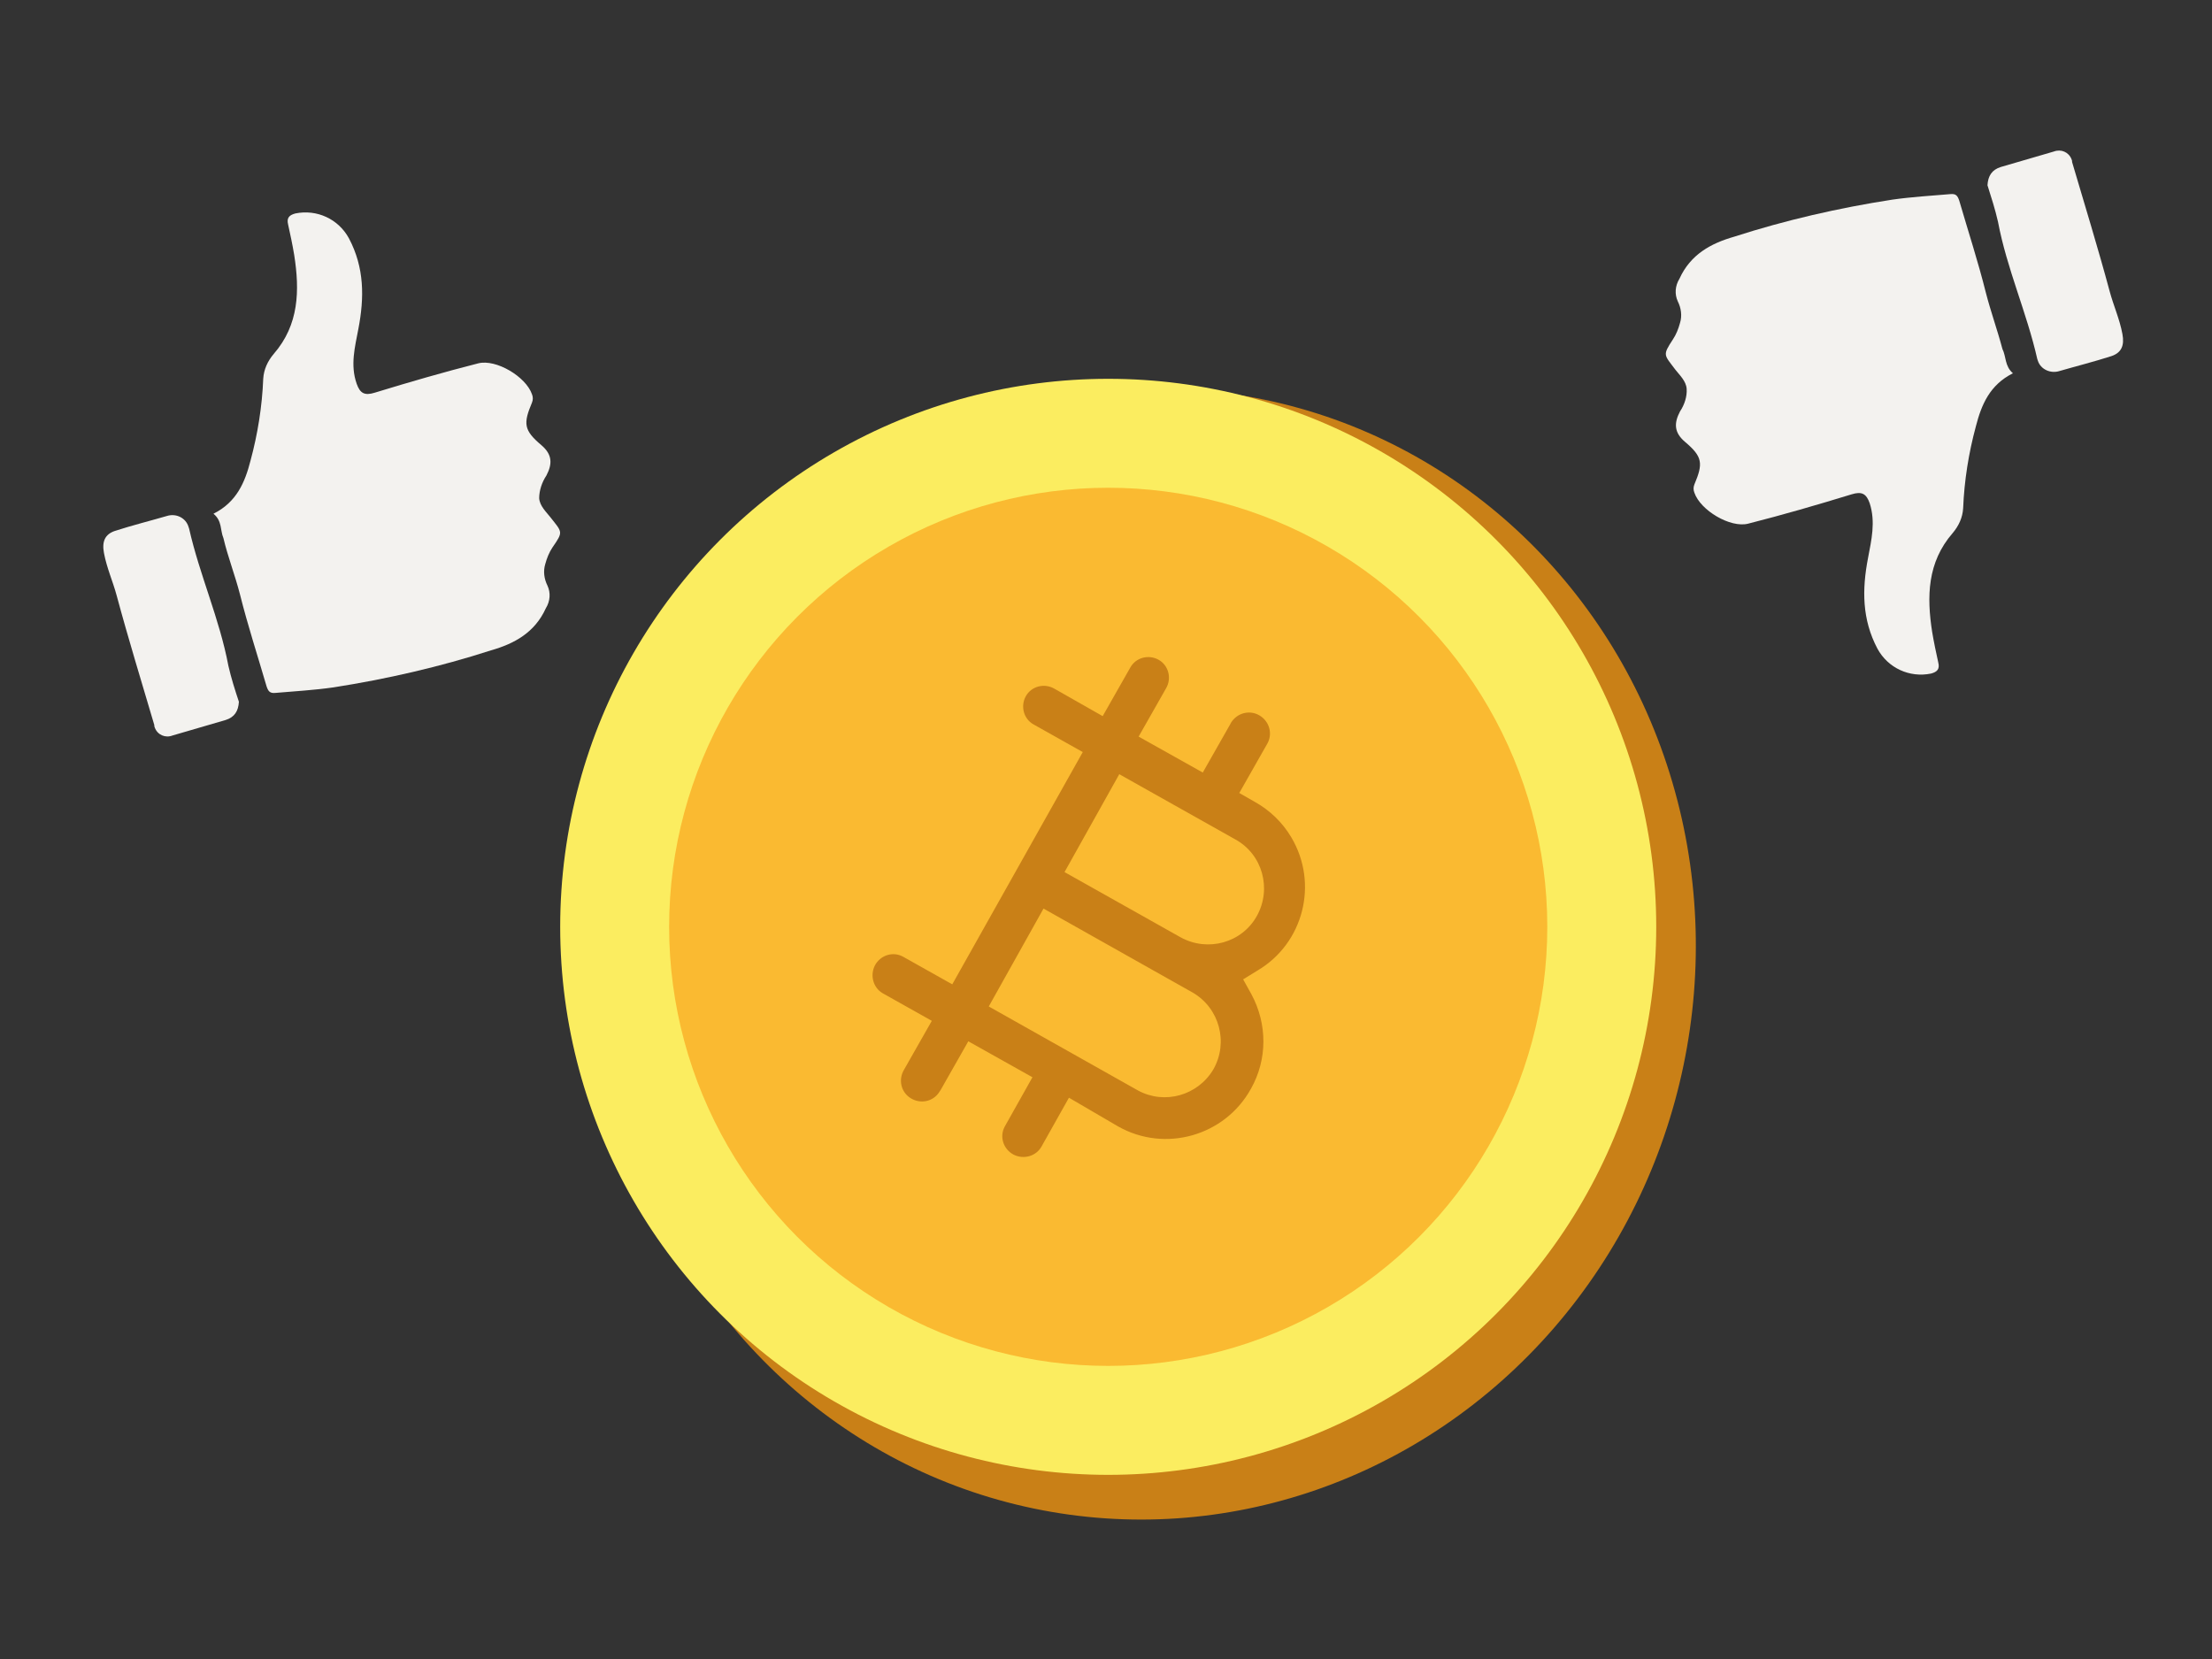
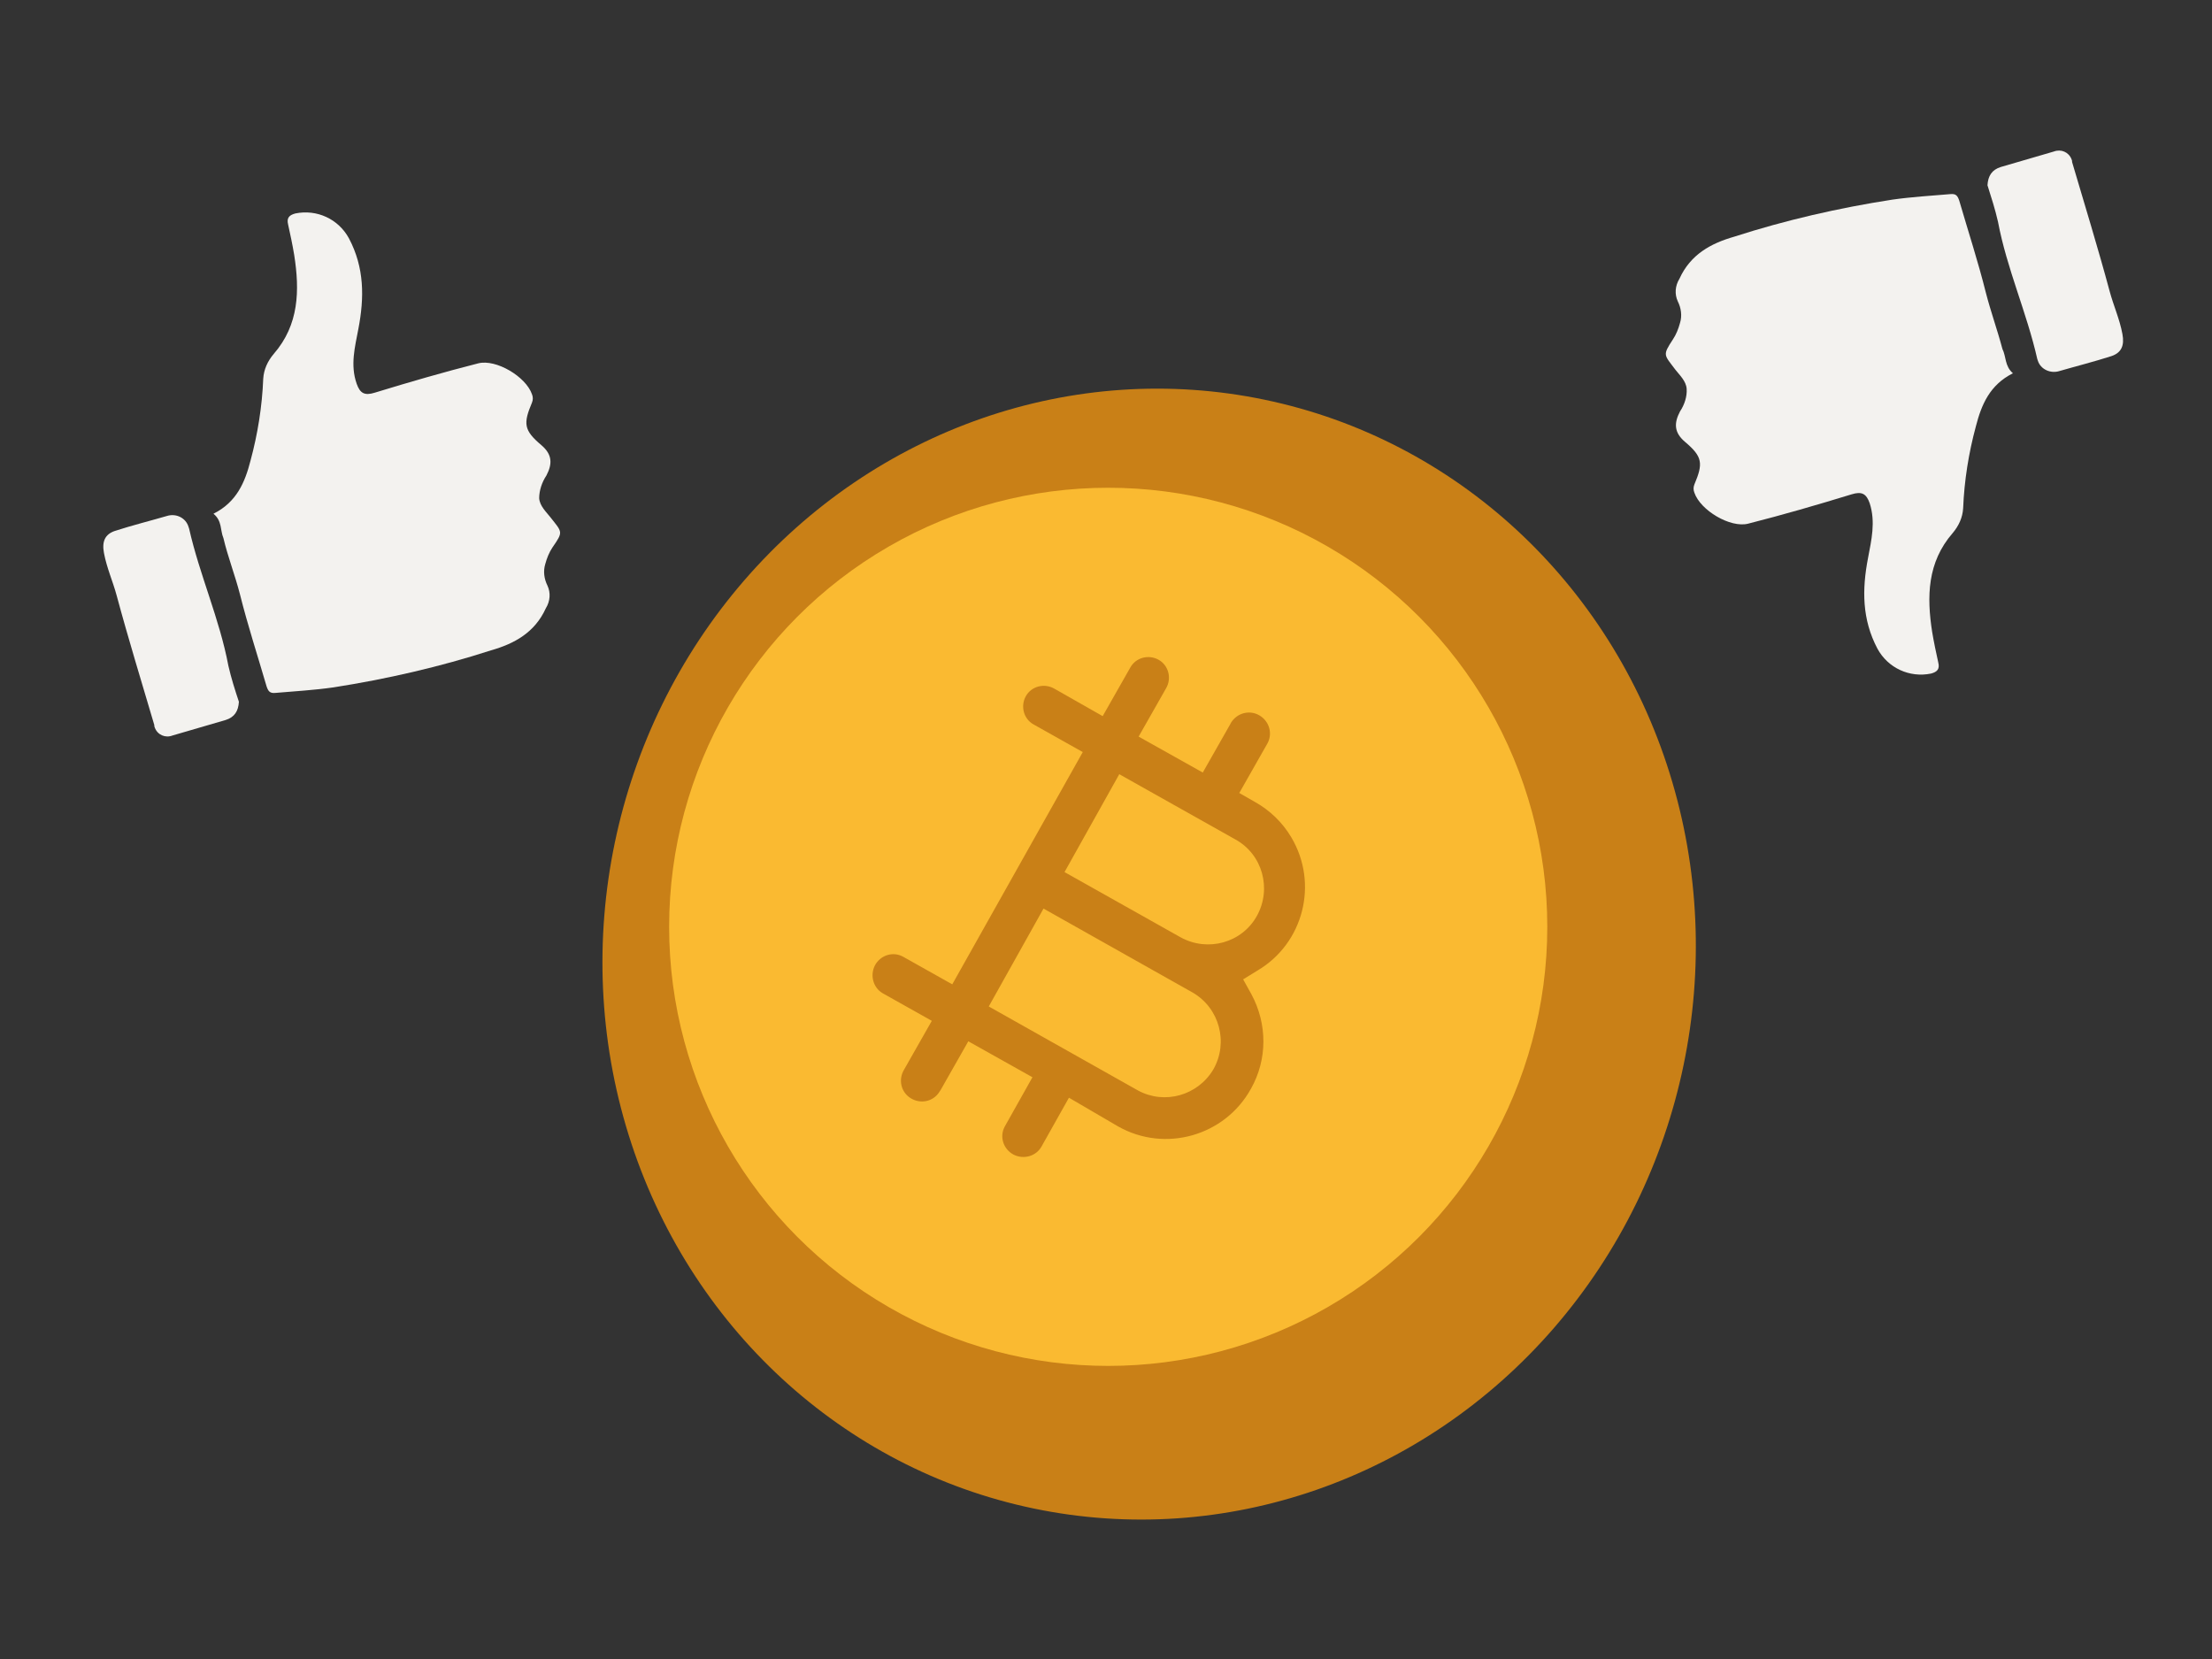
<svg xmlns="http://www.w3.org/2000/svg" version="1.1" id="Layer_1" x="0px" y="0px" viewBox="0 0 400 300" style="enable-background:new 0 0 400 300;" xml:space="preserve">
  <rect x="0" y="0" width="400" height="300" fill="#333333" stroke="none" />
  <style type="text/css">
	.st0{fill:none;}
	.st1{fill:#C98017;}
	.st2{fill:#FBED60;}
	.st3{fill:#FABA31;}
	.st4{fill:#F3F2EF;}
</style>
  <rect y="0" class="st0" width="400" height="300" />
  <ellipse transform="matrix(0.204 -0.979 0.979 0.204 -3.565 340.759)" class="st1" cx="207.8" cy="172.6" rx="102.4" ry="98.7" />
-   <circle class="st2" cx="200.4" cy="167.6" r="99.1" />
  <circle class="st3" cx="200.4" cy="167.6" r="79.4" />
  <path class="st1" d="M202.2,203.7c8.5,4.8,19.3,1.7,24-6.8c3-5.3,3-11.7,0.1-17.1l-1.5-2.7l2.6-1.6c8.3-4.9,11.1-15.7,6.1-24.1  c-1.6-2.7-3.9-4.9-6.6-6.4l-2.8-1.6l5-8.8c1.1-1.8,0.5-4.1-1.3-5.2s-4.1-0.5-5.2,1.3c0,0.1-0.1,0.1-0.1,0.2l-5,8.8l-11.6-6.5l5-8.8  c1-1.8,0.4-4.1-1.4-5.1s-4.1-0.4-5.1,1.4l-5,8.8l-8.8-5c-1.8-1-4.1-0.4-5.1,1.4s-0.4,4.1,1.4,5.1l8.9,5l-23.6,42l-8.9-5  c-1.8-1-4.1-0.3-5.1,1.6c-0.9,1.8-0.3,4,1.4,5l8.9,5l-5,8.8c-1.1,1.8-0.6,4.1,1.2,5.2s4.1,0.6,5.2-1.2c0.1-0.1,0.1-0.2,0.2-0.3  l5-8.8l11.6,6.5l-5,8.9c-1,1.8-0.3,4.1,1.6,5.1c1.8,0.9,4,0.3,5-1.4l5-8.9L202.2,203.7L202.2,203.7z M202.4,140l21,11.8  c4.9,2.7,6.6,8.9,3.9,13.8s-8.9,6.6-13.8,3.9l-21-11.8L202.4,140z M178.8,182l9.9-17.7l27,15.2c4.8,2.8,6.5,9,3.7,13.9  c-2.8,4.7-8.8,6.4-13.6,3.8L178.8,182z" />
  <path class="st4" d="M38.6,92.9c4.2-2.1,5.7-5.7,6.7-9.6c1.3-4.8,2.1-9.8,2.3-14.8c0.1-1.7,0.8-3.2,1.9-4.5  c4.6-5.3,4.7-11.5,3.7-17.9c-0.3-1.8-0.7-3.7-1.1-5.5c-0.3-1.2,0.2-1.7,1.3-2c3.9-0.8,7.8,1,9.7,4.5c2.8,5.3,2.8,10.7,1.7,16.4  c-0.6,3.2-1.5,6.5-0.3,9.9c0.6,1.7,1.4,2.2,3.3,1.6c6.2-1.9,12.4-3.7,18.7-5.3c3.2-0.8,8.6,2.4,9.7,5.6c0.2,0.5,0.2,1,0,1.5  c-1.6,3.8-1.5,5,1.7,7.7c2,1.7,2,3.4,0.9,5.5c-0.8,1.2-1.3,2.7-1.3,4.1c0.1,1.4,1.3,2.5,2,3.4c2.2,2.8,2.4,2.6,0.4,5.5  c-0.6,0.9-1,1.9-1.3,3c-0.4,1.3-0.2,2.7,0.4,3.9c0.6,1.3,0.5,2.8-0.3,4.1c-2,4.4-5.7,6.4-9.9,7.6c-9.3,3-18.9,5.2-28.5,6.7  c-3.5,0.5-7,0.7-10.5,1c-1,0.1-1.3-0.3-1.6-1.2c-1.6-5.5-3.4-11-4.8-16.6c-0.9-3.5-2.2-6.8-3-10.2C39.8,95.9,40.2,94.2,38.6,92.9z" />
  <path class="st4" d="M43.2,126.9c-0.1,1.7-0.8,2.8-2.4,3.3l-9.6,2.8c-1.3,0.5-2.7-0.1-3.2-1.4c-0.1-0.2-0.1-0.3-0.1-0.5  c-2.3-7.8-4.7-15.6-6.8-23.4c-0.7-2.6-1.8-5-2.3-7.7c-0.4-2.1,0.2-3.4,2-4c3.1-1,6.3-1.8,9.4-2.7c1.6-0.5,3.4,0.3,3.9,2  c0,0.1,0.1,0.2,0.1,0.3c1.9,8.4,5.5,16.3,7.1,24.8C41.8,122.6,42.5,124.8,43.2,126.9z" />
  <path class="st4" d="M364,67.5c-4.2,2.1-5.7,5.7-6.7,9.6c-1.3,4.8-2.1,9.8-2.3,14.8c-0.1,1.7-0.8,3.2-1.9,4.5  c-4.6,5.3-4.7,11.5-3.7,17.9c0.3,1.8,0.7,3.7,1.1,5.5c0.3,1.2-0.2,1.7-1.3,2c-3.9,0.8-7.8-1-9.7-4.5c-2.8-5.3-2.8-10.7-1.7-16.4  c0.6-3.2,1.4-6.5,0.3-9.9c-0.6-1.7-1.4-2.2-3.3-1.6c-6.2,1.9-12.4,3.7-18.7,5.3c-3.2,0.8-8.6-2.4-9.7-5.6c-0.2-0.5-0.2-1,0-1.5  c1.6-3.8,1.5-5-1.7-7.7c-2-1.7-2-3.4-0.9-5.5c0.8-1.2,1.3-2.7,1.2-4.1c-0.1-1.4-1.3-2.5-2-3.4c-2.1-2.8-2.4-2.6-0.5-5.5  c0.6-0.9,1-1.9,1.3-3c0.4-1.3,0.2-2.7-0.4-3.9c-0.6-1.3-0.5-2.8,0.3-4.1c2-4.4,5.7-6.4,9.9-7.6c9.3-3,18.9-5.2,28.6-6.7  c3.5-0.5,7-0.7,10.5-1c1-0.1,1.3,0.3,1.6,1.2c1.6,5.5,3.4,11,4.8,16.6c0.9,3.5,2.1,6.8,3,10.2C362.8,64.5,362.5,66.2,364,67.5z" />
  <path class="st4" d="M359.4,33.5c0.1-1.7,0.8-2.8,2.4-3.3l9.6-2.8c1.3-0.5,2.7,0.1,3.2,1.4c0.1,0.2,0.1,0.3,0.1,0.5  c2.3,7.8,4.7,15.6,6.8,23.4c0.7,2.6,1.8,5,2.3,7.7c0.4,2.1-0.2,3.4-2,4c-3.1,1-6.3,1.8-9.4,2.7c-1.6,0.5-3.4-0.3-3.9-1.9  c0-0.1-0.1-0.2-0.1-0.3c-1.9-8.4-5.5-16.3-7.1-24.8C360.8,37.9,360.1,35.7,359.4,33.5z" />
</svg>